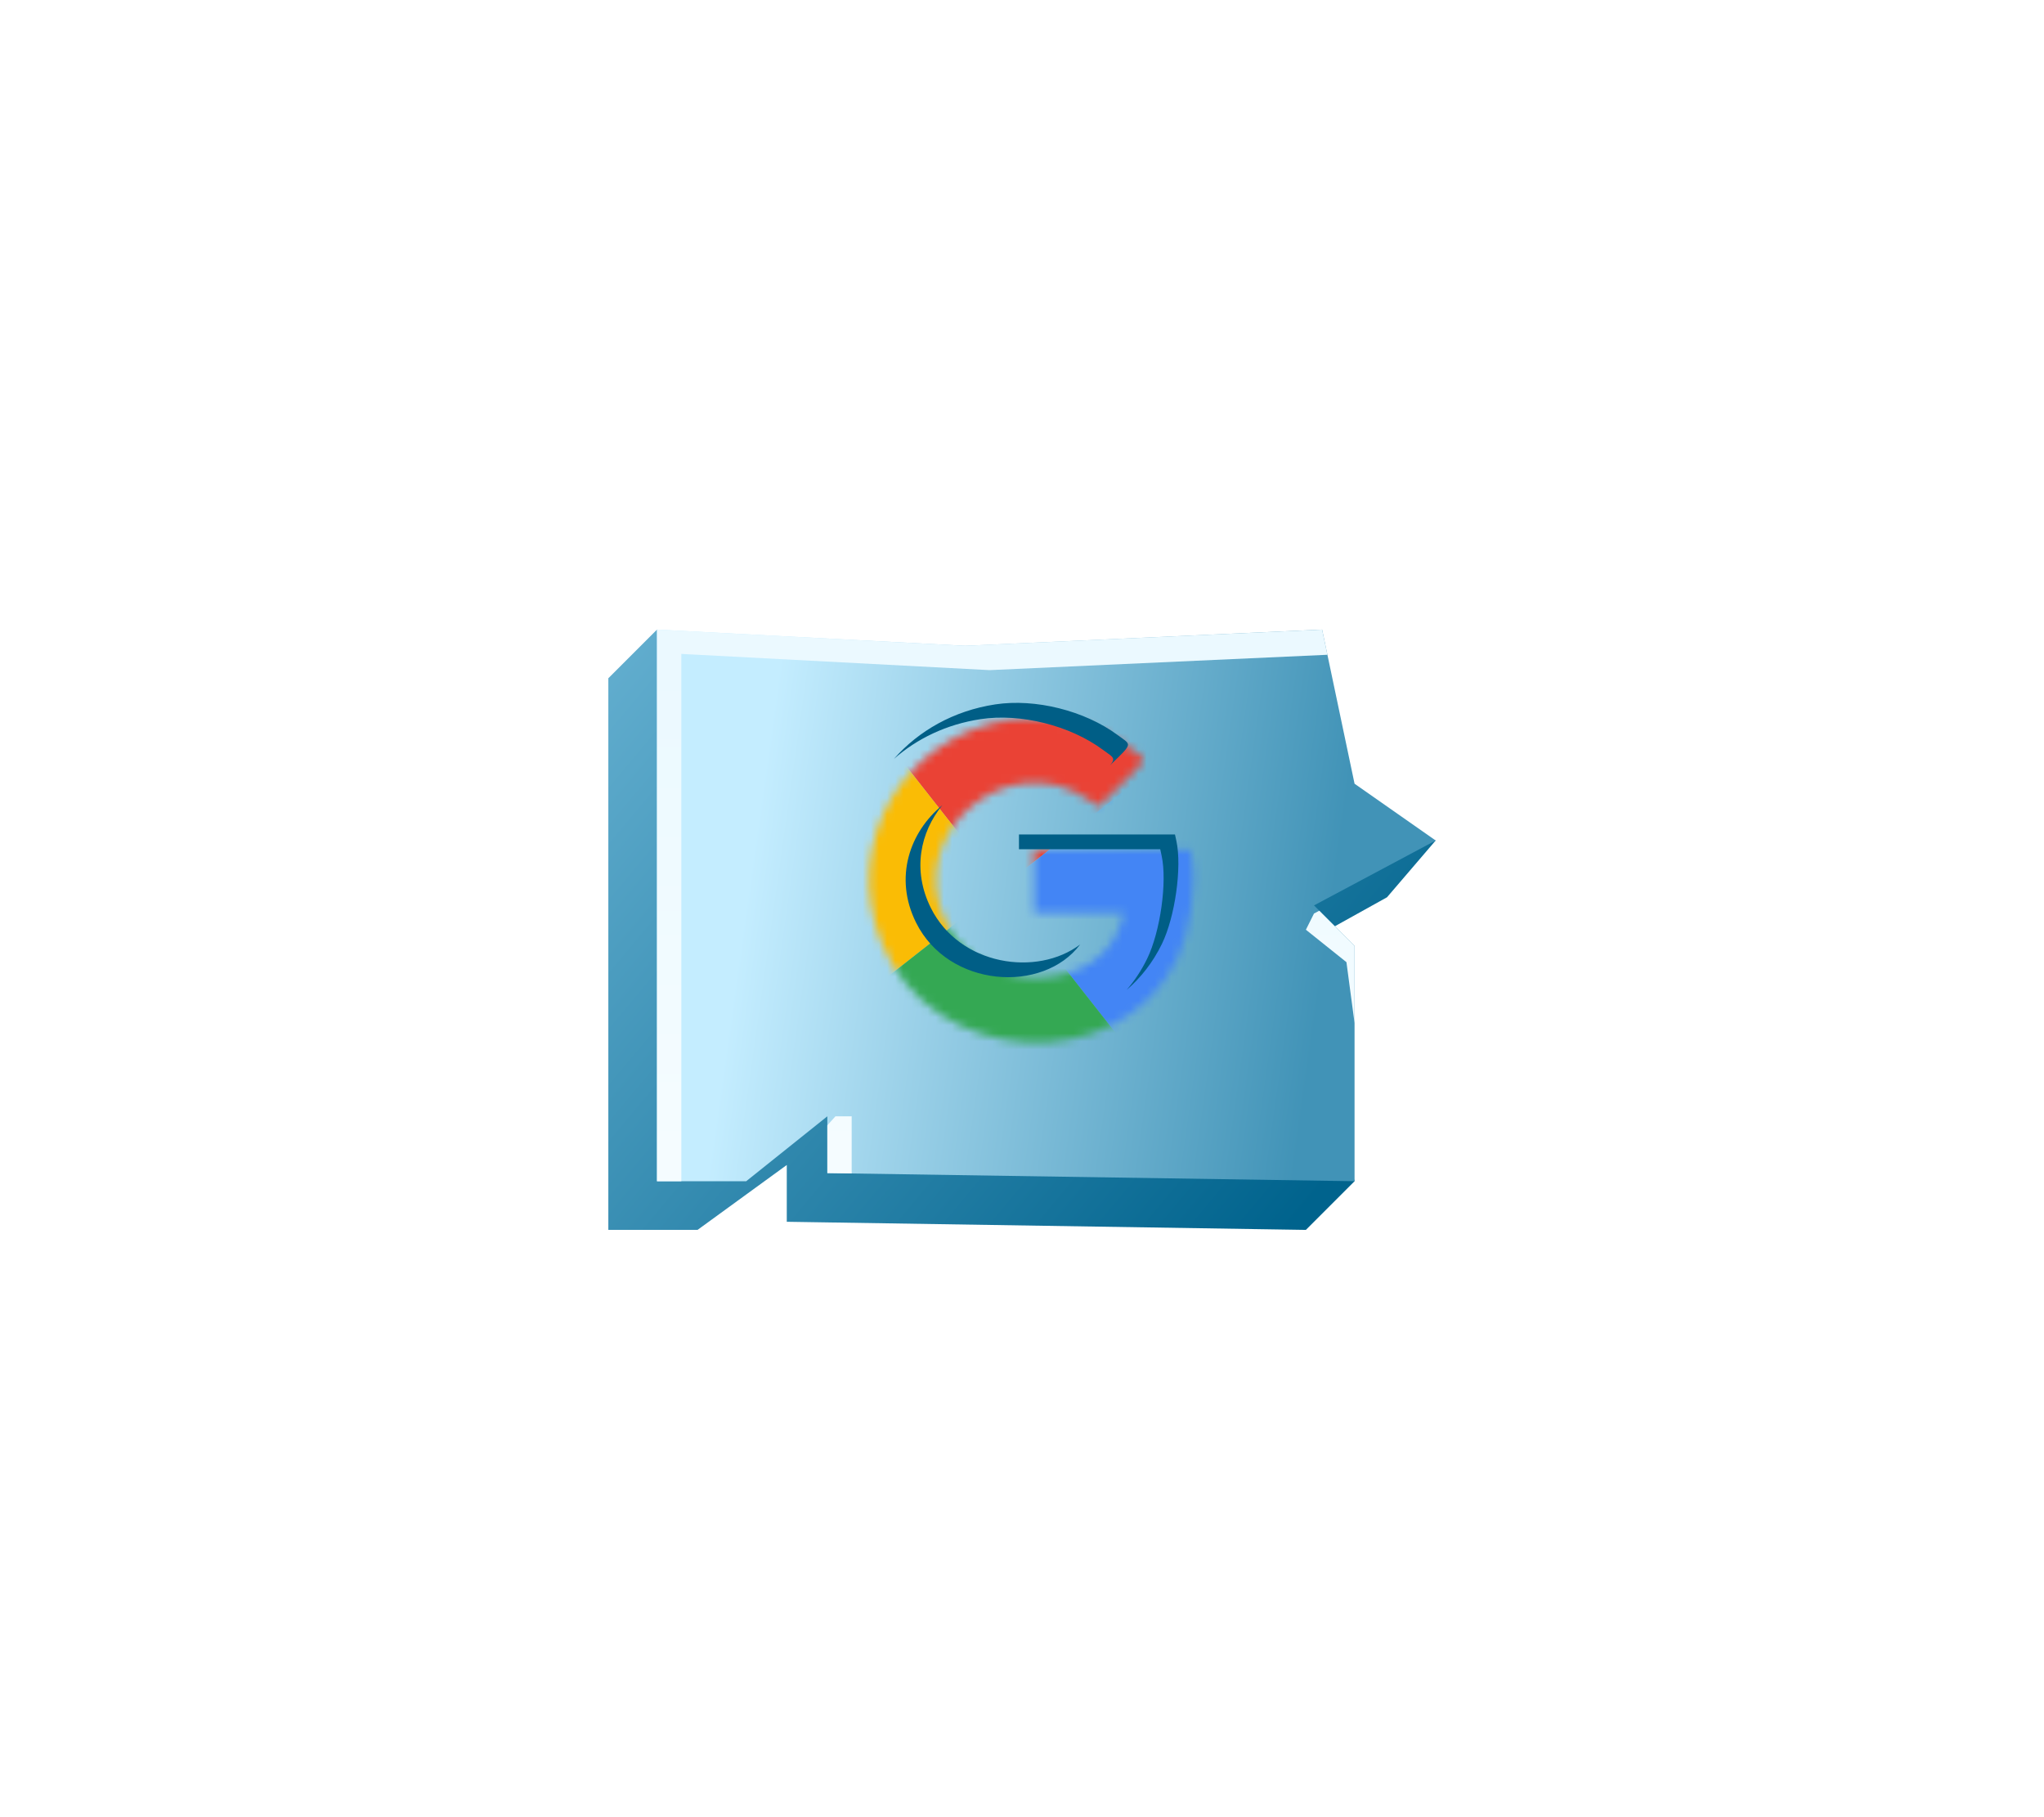
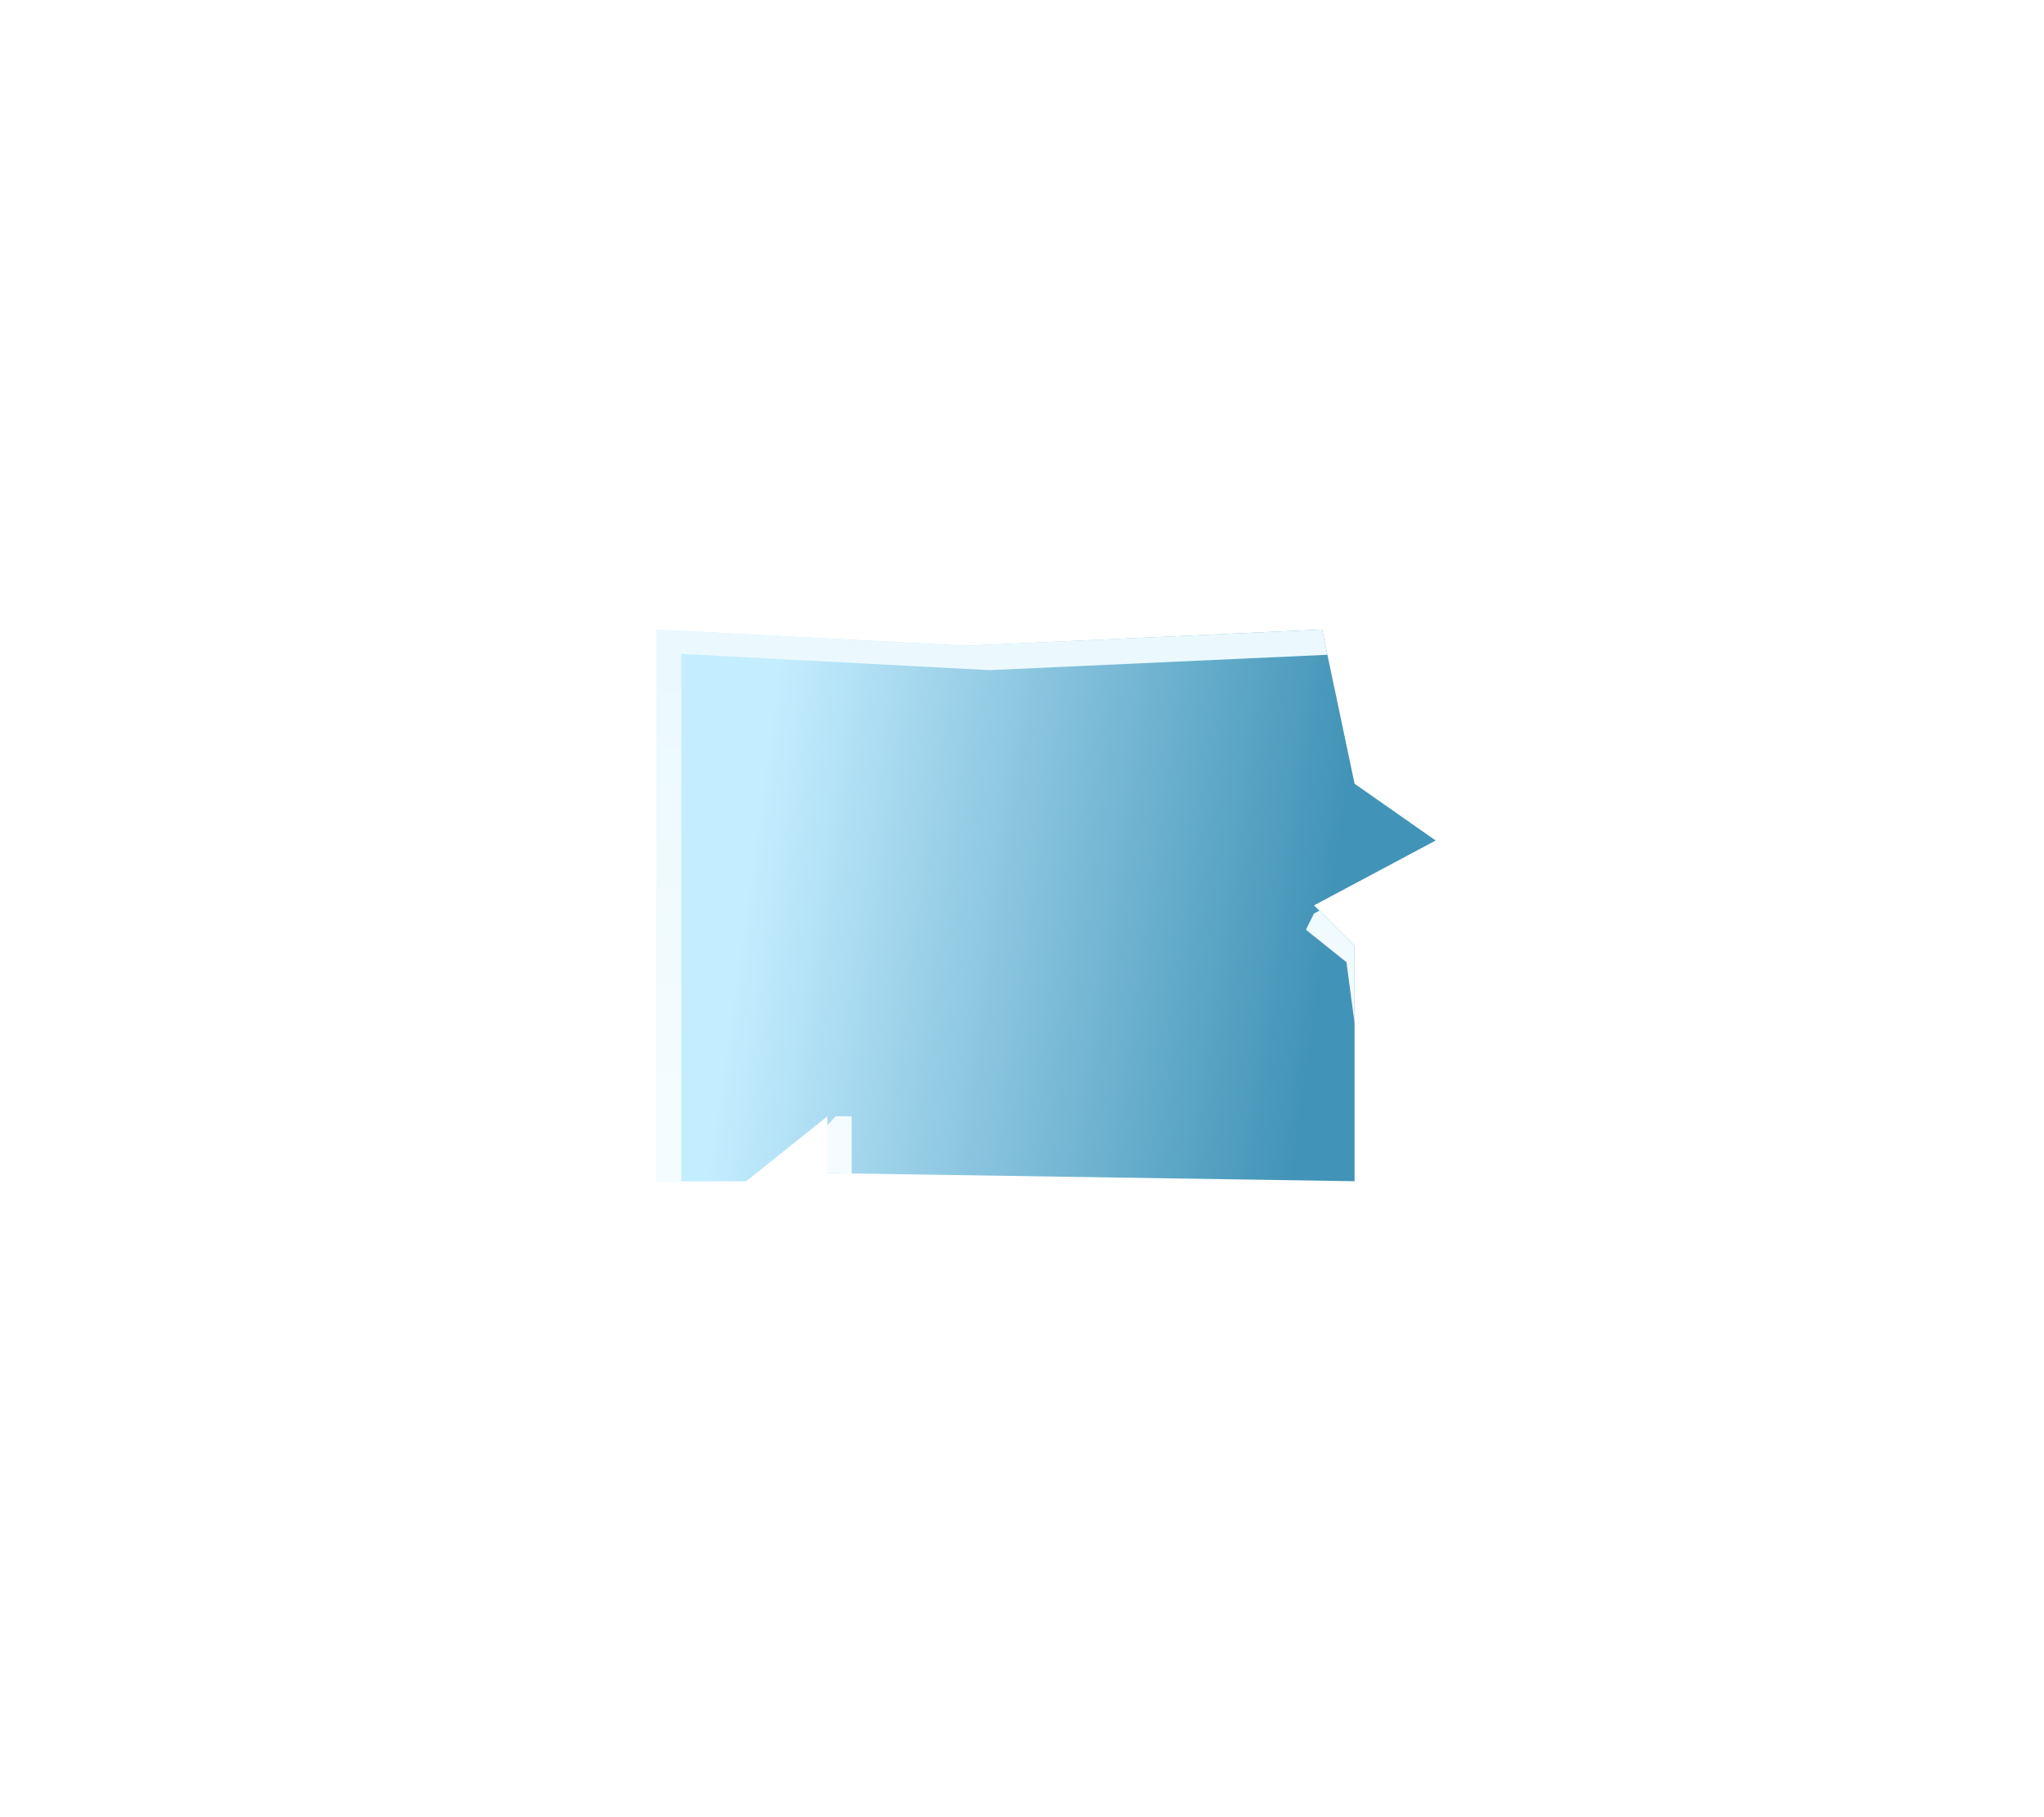
<svg xmlns="http://www.w3.org/2000/svg" width="252" height="224" viewBox="0 0 252 224" fill="none">
  <g filter="url(#filter0_dd_2197_35904)">
-     <path d="M75 78L81 72L113 80L157 78L161 96L177 98L171 105L162 110L156 112L161 117L167 140L161 146L97 145V138L86 146H75V78Z" fill="url(#paint0_linear_2197_35904)" />
    <path d="M81 72L119 74L163 72L167 91L177 98L162 106L167 111V140L102 139V132L92 140H81V72Z" fill="url(#paint1_linear_2197_35904)" />
    <path fill-rule="evenodd" clip-rule="evenodd" d="M119 74L81 72V140H84V75L122 77L163.654 75.107L163 72L119 74ZM162.654 106.654L162 107L161 109L166 113L167 120.5V111L162.654 106.654ZM105 139.046V132H103L102 133.111V139L105 139.046Z" fill="url(#paint2_linear_2197_35904)" />
  </g>
  <g filter="url(#filter1_d_2197_35904)">
    <mask id="mask0_2197_35904" style="mask-type:alpha" maskUnits="userSpaceOnUse" x="105" y="86" width="41" height="41">
-       <path fill-rule="evenodd" clip-rule="evenodd" d="M122.706 86.829C109.488 88.84 101.861 101.991 106.785 114.281C112.967 129.709 136.11 131.024 143.25 116.353C144.875 113.013 145.735 106.889 145.032 103.655L144.859 102.864H135.243H125.626V106.769V110.674H131.166H136.706L136.562 111.255C134.215 120.758 119.387 121.208 114.76 111.916C109.274 100.897 122.5 89.714 132.563 96.864L133.55 97.565L136.402 94.776C139.755 91.498 139.604 91.949 137.794 90.609C133.736 87.603 127.646 86.078 122.706 86.829Z" fill="#CECECE" />
-     </mask>
+       </mask>
    <g mask="url(#mask0_2197_35904)">
      <rect x="106.784" y="88.673" width="28.034" height="23.971" transform="rotate(-38.148 106.784 88.673)" fill="#EA4235" />
      <rect width="28.034" height="28.355" transform="matrix(0.786 -0.618 -0.618 -0.786 139.105 129.823)" fill="#4385F5" />
      <rect width="24.392" height="23.971" transform="matrix(-0.786 0.618 0.618 0.786 106.784 88.673)" fill="#FABC05" />
-       <rect x="139.572" y="130.417" width="24.392" height="29.11" transform="rotate(141.852 139.572 130.417)" fill="#34A853" />
    </g>
  </g>
-   <path fill-rule="evenodd" clip-rule="evenodd" d="M110.205 93.553C113.246 90.092 117.551 87.614 122.706 86.829C127.646 86.078 133.736 87.603 137.795 90.609C138.532 91.155 138.994 91.404 139.056 91.728C139.138 92.163 138.503 92.735 136.85 94.34C137.157 93.984 137.276 93.751 137.237 93.547C137.176 93.222 136.714 92.974 135.976 92.427C131.918 89.422 125.827 87.896 120.887 88.648C116.688 89.287 113.053 91.05 110.205 93.553ZM138.898 122.031C140.652 120.518 142.143 118.627 143.25 116.353C144.875 113.013 145.735 106.889 145.032 103.655L144.86 102.864H135.243H125.626V104.682H133.425H143.041L143.213 105.474C143.916 108.708 143.057 114.832 141.432 118.171C140.731 119.611 139.876 120.897 138.898 122.031ZM133.174 116.416C127.857 120.438 118.309 119.042 114.76 111.916C112.443 107.262 113.464 102.579 116.175 99.26C112.188 102.521 110.161 108.149 112.942 113.735C116.946 121.776 128.591 122.521 133.174 116.416Z" fill="#005E86" />
  <defs>
    <filter id="filter0_dd_2197_35904" x="0.246" y="0.049" width="251.508" height="223.508" filterUnits="userSpaceOnUse" color-interpolation-filters="sRGB">
      <feFlood flood-opacity="0" result="BackgroundImageFix" />
      <feColorMatrix in="SourceAlpha" type="matrix" values="0 0 0 0 0 0 0 0 0 0 0 0 0 0 0 0 0 0 127 0" result="hardAlpha" />
      <feOffset dy="2.803" />
      <feGaussianBlur stdDeviation="37.377" />
      <feColorMatrix type="matrix" values="0 0 0 0 0 0 0 0 0 0.581 0 0 0 0 0.708 0 0 0 0.8 0" />
      <feBlend mode="normal" in2="BackgroundImageFix" result="effect1_dropShadow_2197_35904" />
      <feColorMatrix in="SourceAlpha" type="matrix" values="0 0 0 0 0 0 0 0 0 0 0 0 0 0 0 0 0 0 127 0" result="hardAlpha" />
      <feOffset dy="2.803" />
      <feGaussianBlur stdDeviation="11.213" />
      <feColorMatrix type="matrix" values="0 0 0 0 0 0 0 0 0 0.58 0 0 0 0 0.71 0 0 0 0.8 0" />
      <feBlend mode="normal" in2="effect1_dropShadow_2197_35904" result="effect2_dropShadow_2197_35904" />
      <feBlend mode="normal" in="SourceGraphic" in2="effect2_dropShadow_2197_35904" result="shape" />
    </filter>
    <filter id="filter1_d_2197_35904" x="105.279" y="86.64" width="41.869" height="41.869" filterUnits="userSpaceOnUse" color-interpolation-filters="sRGB">
      <feFlood flood-opacity="0" result="BackgroundImageFix" />
      <feColorMatrix in="SourceAlpha" type="matrix" values="0 0 0 0 0 0 0 0 0 0 0 0 0 0 0 0 0 0 127 0" result="hardAlpha" />
      <feOffset dx="1.869" dy="1.869" />
      <feComposite in2="hardAlpha" operator="out" />
      <feColorMatrix type="matrix" values="0 0 0 0 1 0 0 0 0 1 0 0 0 0 1 0 0 0 0.8 0" />
      <feBlend mode="normal" in2="BackgroundImageFix" result="effect1_dropShadow_2197_35904" />
      <feBlend mode="normal" in="SourceGraphic" in2="effect1_dropShadow_2197_35904" result="shape" />
    </filter>
    <linearGradient id="paint0_linear_2197_35904" x1="158.284" y1="146.468" x2="74.932" y2="76.765" gradientUnits="userSpaceOnUse">
      <stop stop-color="#00638D" />
      <stop offset="1" stop-color="#61ADCE" />
    </linearGradient>
    <linearGradient id="paint1_linear_2197_35904" x1="162" y1="122" x2="91" y2="112" gradientUnits="userSpaceOnUse">
      <stop stop-color="#4193B7" />
      <stop offset="1" stop-color="#C4EDFF" />
    </linearGradient>
    <linearGradient id="paint2_linear_2197_35904" x1="117.846" y1="76.503" x2="117.846" y2="136.848" gradientUnits="userSpaceOnUse">
      <stop stop-color="#EBF9FF" />
      <stop offset="1" stop-color="#F5FCFF" />
    </linearGradient>
  </defs>
</svg>